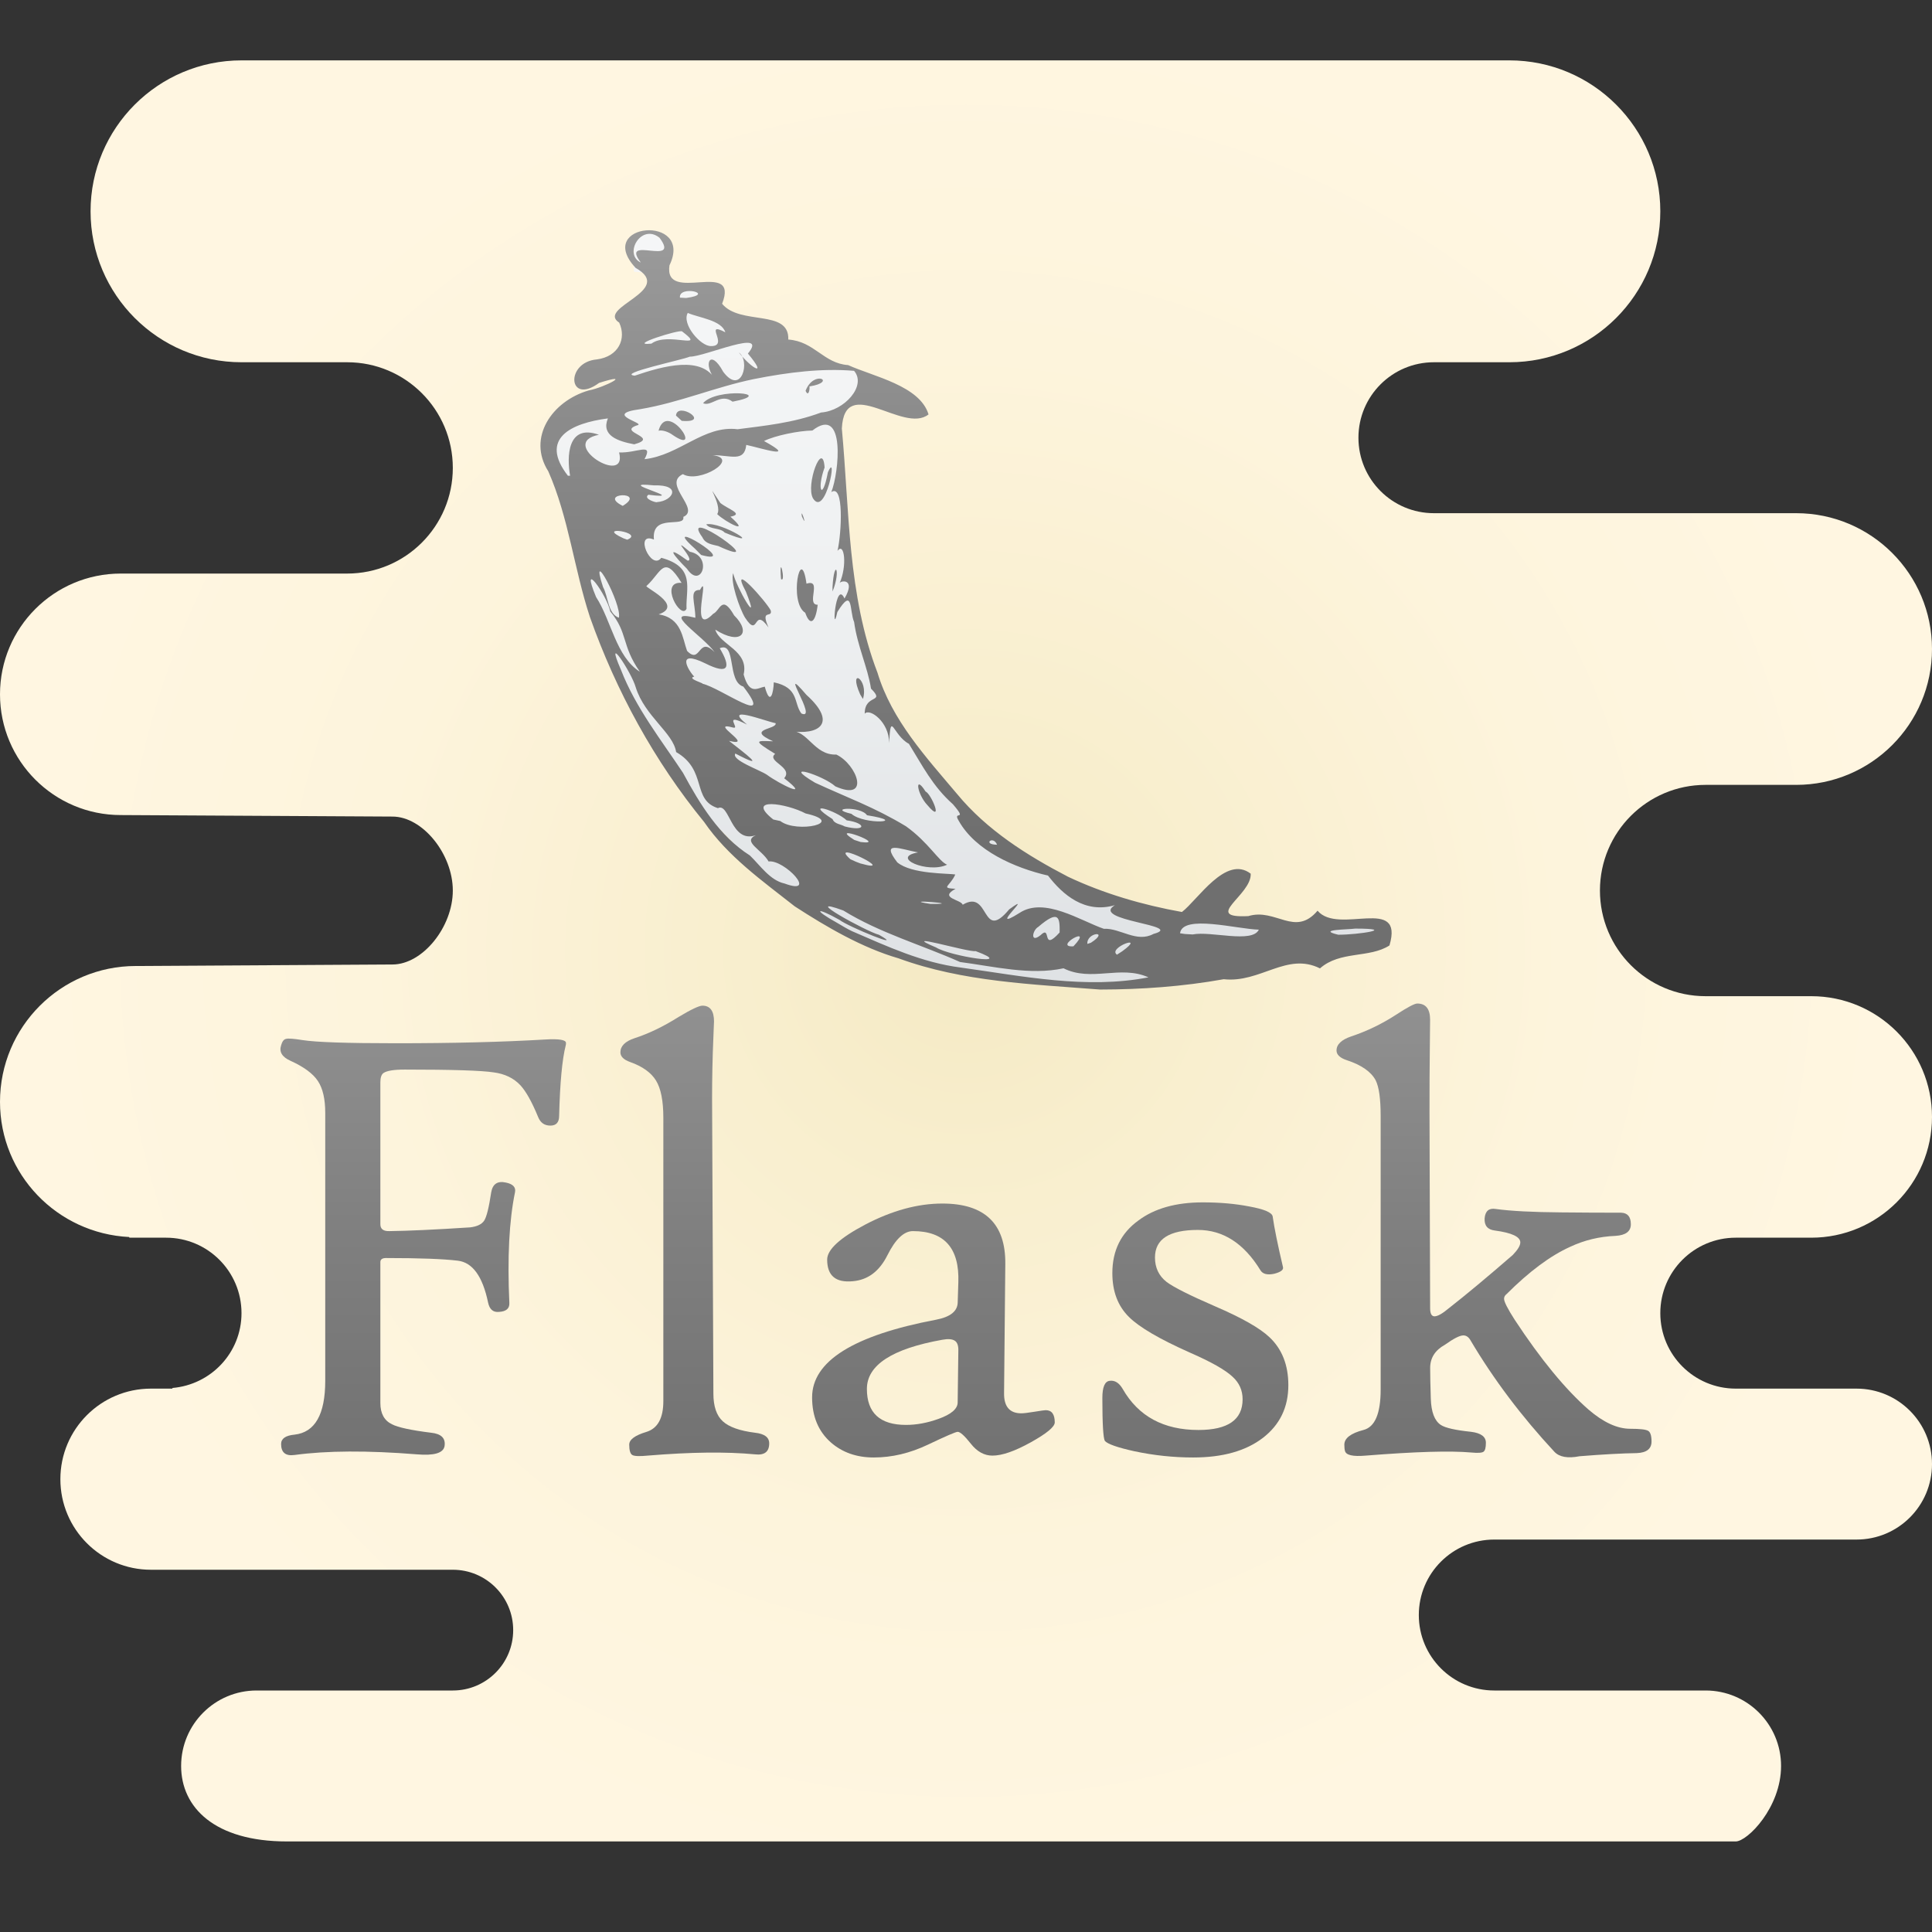
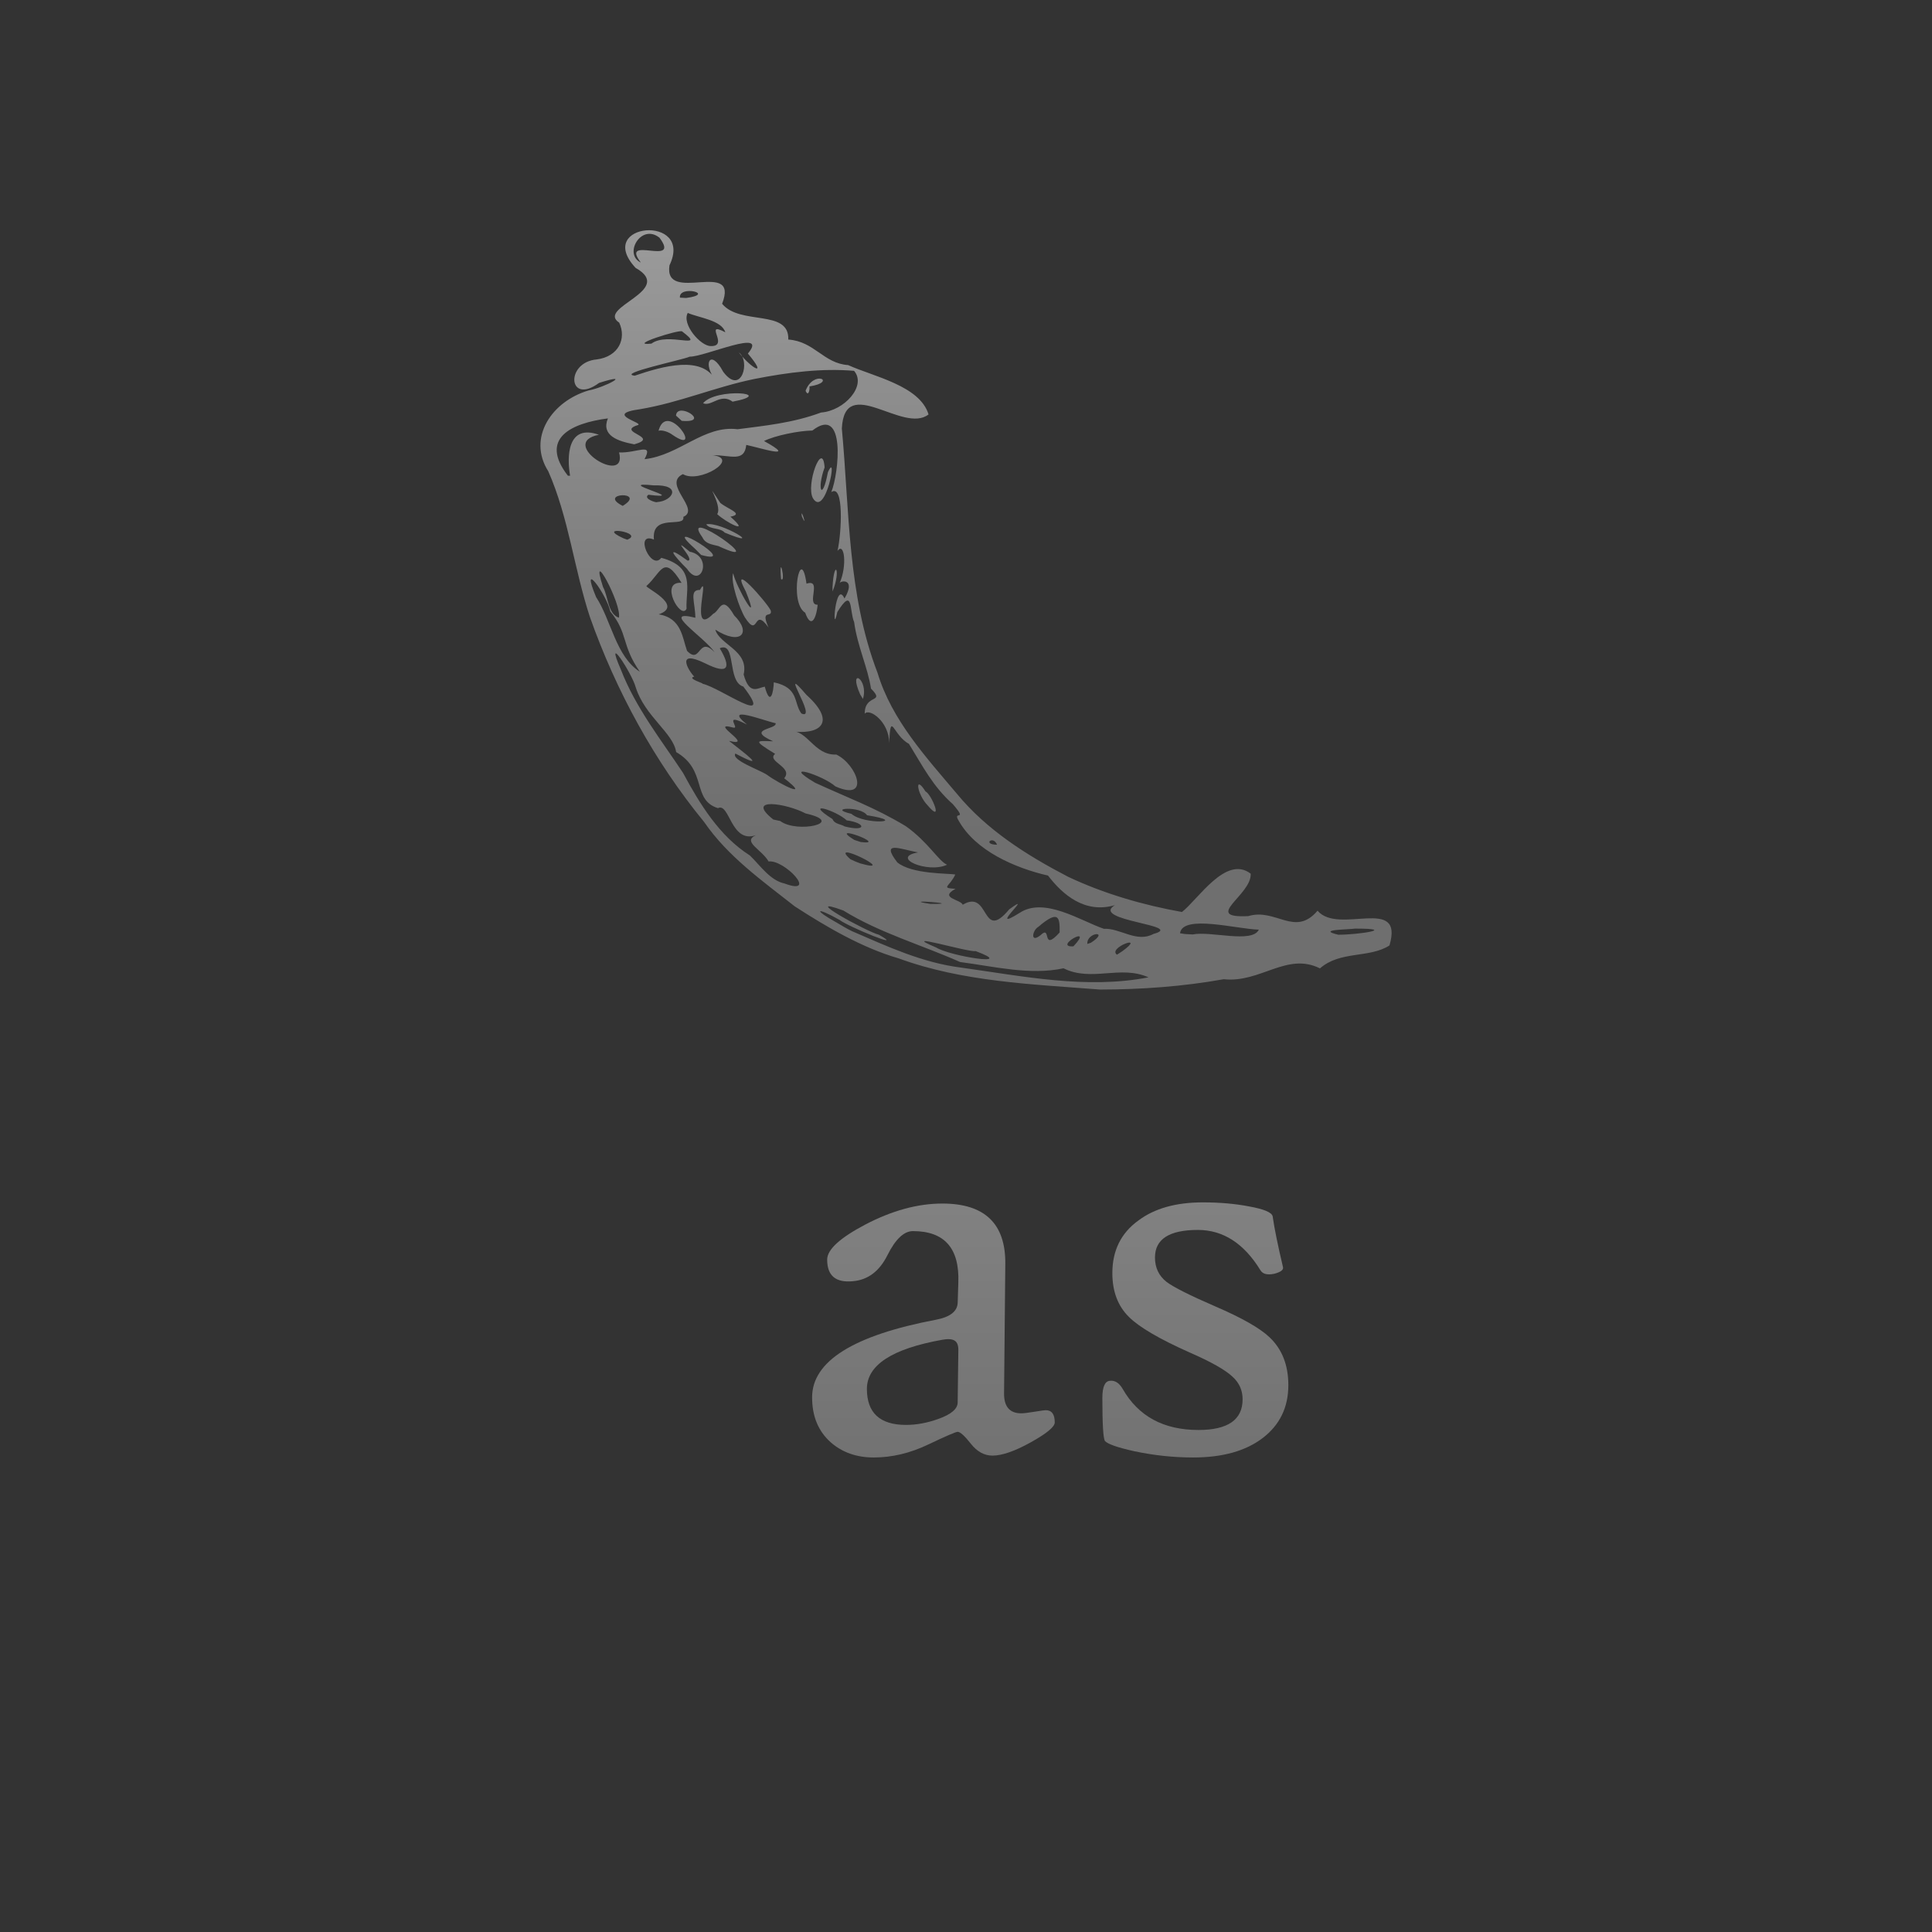
<svg xmlns="http://www.w3.org/2000/svg" x="0px" y="0px" width="512" height="512" viewBox="0 0 64 64">
  <rect x="0" y="0" width="64" height="64" fill="#333333" stroke="none" />
  <radialGradient id="QVTlauMmUnp_1sbiXxBjpa_hCWb1IvpcBZ0_gr1" cx="32" cy="31.5" r="30.775" gradientUnits="userSpaceOnUse">
    <stop offset="0" stop-color="#f4e9c3" />
    <stop offset=".219" stop-color="#f8eecd" />
    <stop offset=".644" stop-color="#fdf4dc" />
    <stop offset="1" stop-color="#fff6e1" />
  </radialGradient>
-   <path fill="url(#QVTlauMmUnp_1sbiXxBjpa_hCWb1IvpcBZ0_gr1)" d="M61.5,46h-4c-1.381,0-2.5-1.119-2.5-2.5c0-1.381,1.119-2.5,2.5-2.5H60c2.209,0,4-1.791,4-4 c0-2.209-1.791-4-4-4h-3.5c-1.933,0-3.5-1.567-3.5-3.5s1.567-3.5,3.5-3.5h3c2.485,0,4.5-2.015,4.5-4.5S61.985,17,59.5,17h-12 c-1.381,0-2.5-1.119-2.5-2.5c0-1.381,1.119-2.5,2.5-2.5H50c2.761,0,5-2.239,5-5s-2.239-5-5-5H8C5.239,2,3,4.239,3,7s2.239,5,5,5h3.5 c1.933,0,3.5,1.567,3.5,3.5S13.433,19,11.5,19H4c-2.209,0-4,1.791-4,4c0,2.209,1.791,4,4,4l9,0.05c1,0,2,1.24,2,2.45 c0,1.209-1,2.45-2,2.45L4.5,32C2.015,32,0,34.015,0,36.5c0,2.41,1.899,4.36,4.279,4.478L4.286,41H5.5C6.881,41,8,42.119,8,43.5 c0,1.309-1.01,2.371-2.292,2.479L5.714,46H5c-1.657,0-3,1.343-3,3s1.343,3,3,3h10c1.105,0,2,0.895,2,2c0,1.105-0.895,2-2,2H8.5 C7.119,56,6,57.119,6,58.5C6,59.881,7.119,61,9.5,61h48c0.381,0,1.5-1.119,1.5-2.5c0-1.381-1.119-2.5-2.5-2.5h-7 c-1.381,0-2.5-1.119-2.5-2.5c0-1.381,1.119-2.5,2.5-2.5h12c1.381,0,2.5-1.119,2.5-2.5C64,47.119,62.881,46,61.5,46z" />
  <linearGradient id="QVTlauMmUnp_1sbiXxBjpb_hCWb1IvpcBZ0_gr2" x1="32.011" x2="32.011" y1="35.213" y2="8.716" gradientUnits="userSpaceOnUse">
    <stop offset="0" stop-color="#dbdee1" />
    <stop offset=".085" stop-color="#dee1e4" />
    <stop offset=".606" stop-color="#eff1f2" />
    <stop offset="1" stop-color="#f5f6f7" />
  </linearGradient>
-   <path fill="url(#QVTlauMmUnp_1sbiXxBjpb_hCWb1IvpcBZ0_gr2)" d="M22,8l-0.503-0.373L21,8l0,0l0,0v1l0.5,0.043c0,0-0.032,0.468,0,0.521 c0.032,0.053-0.362,0.894-0.362,0.894l-0.351,1.404l-1,0.679l0.766-0.062l-0.045,0.618l-2.067,0.971l-0.165,1.323l1.58,5.329 l0.759,1.982l1.511,2.404l1.47,2.105l1.883,1.913l1.689,1.251l2.217,1.251l2.711,0.724l4.563,0.43l3.308-0.341l5.425-1.17 l0.351-0.335c0,0-0.367-0.265-0.447-0.275c-0.08-0.01-2.904,0-2.904,0l-2.202-0.066l-2.41-0.272l-2.217-1.04l-2.957-1.894 l-1.992-2.033l-1.055-1.902l-0.815-1.666l-0.719-3.219l-0.177-4.561l-0.058-0.406l0.932-0.998l-0.432-0.32l-4.269-1.794L23.343,9.64 l-1.231-0.265L22,8z" />
  <linearGradient id="QVTlauMmUnp_1sbiXxBjpc_hCWb1IvpcBZ0_gr3" x1="32" x2="32" y1="3.766" y2="27.634" gradientUnits="userSpaceOnUse">
    <stop offset="0" stop-color="#a4a4a4" />
    <stop offset=".619" stop-color="gray" />
    <stop offset="1" stop-color="#6f6f6f" />
  </linearGradient>
  <path fill="url(#QVTlauMmUnp_1sbiXxBjpc_hCWb1IvpcBZ0_gr3)" d="M26.328,30.025c-1.074-0.845-2.22-1.655-3.003-2.796 c-1.648-2.012-2.916-4.34-3.783-6.788c-0.524-1.591-0.704-3.298-1.379-4.828c-0.707-1.111,0.121-2.326,1.338-2.679 c0.542-0.104,1.495-0.615,0.345-0.25c-1.031,0.757-1.131-0.687-0.074-0.778c0.722-0.096,0.987-0.687,0.74-1.218 c-0.775-0.505,1.878-1.06,0.543-1.814C19.664,7.375,23,7.086,22.177,8.79c-0.197,1.31,2.331-0.24,1.744,1.273 c0.596,0.727,2.232,0.165,2.192,1.185c0.868,0.06,1.166,0.79,1.982,0.846c0.845,0.382,2.376,0.682,2.664,1.634 c-0.838,0.664-2.779-1.371-2.872,0.466c0.253,2.714,0.189,5.509,1.182,8.093c0.47,1.565,1.608,2.796,2.636,4.015 c0.984,1.194,2.316,2.034,3.674,2.741c1.191,0.562,2.476,0.935,3.774,1.168c0.527-0.403,1.456-1.9,2.278-1.269 c0.039,0.71-1.631,1.483-0.079,1.405c0.911-0.275,1.543,0.705,2.294-0.179c0.691,0.819,2.874-0.523,2.382,1.151 c-0.665,0.429-1.635,0.17-2.302,0.76c-1.099-0.549-1.973,0.491-3.189,0.359c-1.351,0.242-2.725,0.34-4.094,0.342 c-2.246-0.177-4.541-0.252-6.678-1.034C28.561,31.397,27.386,30.711,26.328,30.025L26.328,30.025z M28.225,30.847 c1.176,0.508,2.325,1.044,3.613,1.206c2.044,0.284,4.155,0.722,6.206,0.323c-0.928-0.419-1.888,0.163-2.813-0.3 c-1.109,0.239-2.3-0.061-3.427-0.208c-1.282-0.571-2.666-0.964-3.867-1.706c-1.501-0.548,0.776,0.703,1.181,0.804 c0.938,0.532-1.032-0.273-1.309-0.494c-0.786-0.441-0.886-0.349-0.078,0.099C27.893,30.666,28.054,30.766,28.225,30.847 L28.225,30.847z M25.988,29.267c1.139,0.422-0.005-0.801-0.527-0.73c-0.231-0.401-0.884-0.655-0.423-0.87 c-0.828,0.287-0.867-1.093-1.256-0.896c-0.876-0.277-0.341-1.256-1.384-1.858c-0.095-0.634-1.036-1.184-1.337-2.14 c-0.133-0.489-1.063-1.895-0.492-0.587c0.487,1.259,1.343,2.338,2.056,3.415c0.553,1.026,1.207,2.098,2.215,2.737 C25.18,28.665,25.508,29.164,25.988,29.267L25.988,29.267z M22.706,25.663 M27.352,29.772 M27.971,29.998 M28.745,30.321 M30.071,31.06 M27.524,29.284 M28.104,29.574 M31.007,31.385c0.467,0.294,2.724,0.645,1.311,0.121 C32.081,31.556,29.695,30.831,31.007,31.385z M26.399,27.797 M27.75,28.584 M28.887,29.281 M25.849,27.198 c0.547,0.42,2.208,0.054,0.838-0.251c-0.623-0.332-2.028-0.56-1.071,0.2L25.849,27.198L25.849,27.198z M29.656,29.522 M28.5,28.602 c1.339,0.379-1.126-0.847-0.33-0.139l0.176,0.08L28.5,28.602L28.5,28.602z M30.819,29.943 C32.087,29.955,29.674,29.768,30.819,29.943L30.819,29.943z M25.362,26.465 M32.964,31.146 M27.525,27.79 M25.482,26.317 M23.061,24.752 M29.416,28.785 M33.371,31.212 M29.066,28.423 M26.119,26.556 M31.104,29.653 M28.511,27.893 c0.972,0.125-1.157-0.661-0.213-0.07L28.511,27.893L28.511,27.893z M31.891,29.971c0.908-0.543,0.609,1.271,1.54,0.153 c0.919-0.671-0.794,0.83,0.339,0.12c0.819-0.548,2.029,0.26,2.794,0.523c0.55-0.027,1.084,0.475,1.648,0.17 c1.085-0.292-2.121-0.433-1.281-0.952c-0.993,0.289-1.726-0.344-2.214-0.98c-1.113-0.257-2.401-0.826-2.956-1.812 c-0.227-0.37,0.327,0.052-0.196-0.553c-0.671-0.597-1.006-1.274-1.456-2c-0.538-0.287-0.601-1.132-0.655-0.028 c0.004-0.696-0.65-1.165-0.809-0.97c-0.003-0.671,0.7-0.335,0.208-0.831c-0.106-0.695-0.454-1.42-0.559-2.205 c-0.163-0.378-0.023-1.189-0.556-0.332c-0.194,0.905-0.064-1.112,0.237-0.447c0.396-0.679-0.142-0.599-0.164-0.505 c0.258-0.573,0.163-1.385-0.067-1.075c0.137-0.607,0.217-2.234-0.206-1.946c0.256-0.635,0.486-2.905-0.627-2.039 c-0.451,0.006-1.232,0.164-1.602,0.347c1.158,0.638-0.116,0.23-0.588,0.129c-0.061,0.591-0.528,0.335-1.111,0.341 c0.932,0.115-0.454,0.953-0.988,0.627c-0.694,0.332,0.599,1.16,0.014,1.416c0.072,0.386-1.063-0.139-0.974,0.752 c-0.674-0.283-0.093,1.057,0.244,0.604c1.146,0.31,0.807,1.017,0.836,1.689c-0.187,0.391-0.922-0.92-0.164-0.859 c-0.598-0.972-0.662-0.351-1.159,0.1c-0.116,0.033,1.268,0.642,0.4,0.944c0.764,0.118,0.786,0.786,0.941,1.209 c0.459,0.478,0.365-0.528,0.914,0.047c-0.348-0.512-1.841-1.442-0.639-1.144c-0.006-0.515-0.217-0.931,0.151-0.921 c0.365-0.661-0.382,1.629,0.44,0.789c0.228-0.099,0.284-0.662,0.693,0.053c0.594,0.585,0.215,1.008-0.624,0.473 c0.15,0.509,1.122,0.691,0.939,1.486c0.194,0.7,0.464,0.442,0.7,0.402c0.185,0.68,0.29,0.18,0.299-0.144 c0.848,0.181,0.649,0.683,0.914,1.033c0.584,0.264-0.836-1.787,0.167-0.617c1.055,0.953,0.396,1.35-0.551,1.198 c0.599-0.048,0.793,0.81,1.542,0.78c0.684,0.325,1.146,1.574-0.032,1.054c-0.409-0.369-1.855-0.823-0.674-0.122 c1.091,0.505,1.958,0.808,3.01,1.442c0.753,0.538,1.078,1.153,1.364,1.275c-0.633,0.302-1.907-0.241-0.961-0.408 c-0.59-0.108-1.254-0.406-0.689,0.329c0.481,0.401,1.703,0.359,1.922,0.404c-0.186,0.409-0.505,0.442,0.008,0.474 C31.083,29.75,31.838,29.797,31.891,29.971L31.891,29.971z M30.722,26.671c-0.348-0.364-0.438-1.045-0.062-0.452 C30.853,26.297,31.278,27.332,30.722,26.671L30.722,26.671z M34.528,29.089 M30.173,25.78 M29.795,25.271 M25.212,22.108 M28.86,24.085 M26.283,22.293 M28.494,23.002c-0.414-0.928,0.293-0.507,0.092,0.152L28.494,23.002L28.494,23.002z M24.68,20.459 c-0.185-0.305-0.492-1.198-0.393-1.471c0.089,0.444,0.945,1.912,0.42,0.608c-0.58-1.093,0.694,0.355,0.825,0.627 c0.061,0.271-0.358-0.074-0.074,0.562C24.94,20.061,25.152,21.185,24.68,20.459z M23.502,19.646 M24.032,19.829 M22.757,18.842 c-0.439-0.436-0.756-0.838,0.021-0.271c0.299,0.012-0.665-0.914,0.072-0.294C23.624,18.419,23.232,19.549,22.757,18.842z M23.426,18.825 M23.839,18.957 M23.019,18.174c-1.276-1.135,1.603,0.594,0.208,0.21L23.019,18.174L23.019,18.174z M26.674,20.298 c-0.552-0.331-0.146-2.33,0.042-0.963c0.537-0.174-0.03,0.706,0.371,0.698C27.024,20.588,26.845,20.787,26.674,20.298z M28.026,21.097 M27.791,20.865 M23.269,17.801c-0.82-1.131,2.382,1.144,0.525,0.287C23.6,18.037,23.367,18.019,23.269,17.801z M25.873,19.181C25.795,18.229,26.046,19.339,25.873,19.181L25.873,19.181z M27.849,20.449 M23.395,17.369 c0.487-0.104,2.019,0.855,0.612,0.274C23.851,17.47,23.518,17.549,23.395,17.369z M27.578,19.454 c0.052-0.974,0.291-0.582,0.002,0.139L27.578,19.454L27.578,19.454L27.578,19.454z M23.758,17.03 c0.198-0.291-0.527-1.316,0.105-0.368c0.273,0.217,0.79,0.363,0.333,0.454C24.914,17.751,24.02,17.289,23.758,17.03z M27.371,19.15 M23.343,16.006 M24.286,16.567 M26.944,18.046 M26.79,17.705 M26.564,17.108C26.502,16.732,26.774,17.581,26.564,17.108 L26.564,17.108z M26.932,16.509c-0.253-0.446,0.32-1.966,0.384-1.024c-0.267,0.735-0.077,1.146,0.109,0.16 C27.77,14.87,27.351,17.176,26.932,16.509L26.932,16.509z M27.311,14.248 M26.679,26.718 M27.982,27.377 c0.725,0.186,0.721-0.113,0.066-0.202c-0.353-0.328-1.465-0.676-0.469-0.041C27.645,27.302,27.853,27.298,27.982,27.377 L27.982,27.377z M25.408,25.667c0.399,0.298,1.505,0.844,0.569,0.113c0.315-0.367-0.604-0.562-0.299-0.807 c-0.776-0.475-0.612-0.432-0.068-0.417c-0.932-0.417,0.135-0.385,0.084-0.599c-0.359-0.071-1.785-0.634-0.946,0.046 c-0.853-0.435-0.203,0.162-0.461,0.099c-0.872-0.238,0.777,0.664-0.138,0.44c0.5,0.396,1.346,1.015,0.211,0.42 C24.21,25.177,25.171,25.504,25.408,25.667L25.408,25.667z M26.771,26.45 M33.751,30.678 M34.468,30.98 c0.382-0.371,0.016,0.59,0.634-0.091c0.007-0.488-0.019-0.776-0.71-0.183C34.201,30.812,34.116,31.261,34.468,30.98L34.468,30.98z M23.08,23.829 M23.847,24.331 M28.204,26.959c0.425,0.378,1.954,0.277,0.517,0.047C28.508,26.691,27.369,26.766,28.204,26.959z M34.195,30.659 M35.557,31.595 M35.559,31.348C36.284,30.579,34.856,31.393,35.559,31.348L35.559,31.348z M21.196,22.252 c-0.618-0.882-0.384-1.278-0.98-1.998c-0.113-0.551-1.022-1.8-0.47-0.476C20.251,20.551,20.402,21.75,21.196,22.252z M35.332,31.103 M36.35,31.502 M22.853,22.854 M36.137,31.23c0.647-0.417-0.149-0.353-0.117,0.038L36.137,31.23L36.137,31.23z M27.359,25.697 M27.901,26.009 M37.175,31.512c0.829-0.598-0.502-0.114-0.174,0.113L37.175,31.512L37.175,31.512z M36.858,31.359 M38.479,32.438 M23.269,22.649c0.608,0.136,2.428,1.496,1.354,0.094c-0.55-0.163-0.22-1.507-0.781-1.269c0.377,0.629,0.31,0.897-0.481,0.5 c-0.994-0.485-0.558,0.24-0.364,0.44C22.732,22.474,23.347,22.644,23.269,22.649L23.269,22.649z M20.501,20.463 c0.109-0.45-1.002-2.475-0.524-1.015C20.149,19.754,20.131,20.334,20.501,20.463z M25.582,23.595 M26.352,23.775 M33.029,27.983 C32.901,27.658,32.525,27.976,33.029,27.983L33.029,27.983z M33.349,28.218 M35.995,29.884 M21.884,20.816 M32.441,27.467 M21.596,20.146 M22.953,20.803 M39.508,30.955c0.601-0.122,1.972,0.306,2.193-0.159c-0.73-0.018-2.526-0.515-2.611,0.119 l0.16,0.025L39.508,30.955L39.508,30.955L39.508,30.955z M23.385,20.912 M19.816,18.436 M20.667,18.65 M21.153,18.889 M24.213,20.852 M20.829,18.35 M19.085,17.218 M19.344,17.022 M20.778,17.878c0.606-0.238-1.104-0.493-0.124-0.045L20.778,17.878z M39.969,29.732 M42.287,30.934 M20.925,17.127 M18.885,15.76c-0.11-0.628-0.095-1.731,0.954-1.358 c-1.399,0.278,0.968,1.739,0.669,0.585c0.588,0.029,1.151-0.348,0.842,0.224c1.159-0.128,1.963-1.133,3.083-0.992 c0.872-0.115,1.826-0.203,2.766-0.554c0.773-0.056,1.517-0.888,1.093-1.381c-1.054-0.089-2.157,0.043-3.322,0.274 c-1.291,0.268-2.463,0.778-3.766,0.997c-1.269,0.171,0.255,0.47-0.108,0.537c-0.662,0.23,0.79,0.385-0.086,0.627 c-0.541-0.103-1.104-0.289-0.873-0.859c-1.216,0.158-2.285,0.662-1.324,1.9L18.885,15.76L18.885,15.76L18.885,15.76z M21.815,14.268 c0.285-1.05,1.527,0.864,0.467,0.14C22.156,14.312,21.947,14.235,21.815,14.268z M21.87,13.758 M22.393,13.767 c0.037-0.483,1.196,0.256,0.191,0.174L22.393,13.767L22.393,13.767z M23.108,13.479 M23.29,13.357 c0.435-0.522,2.461-0.333,0.978-0.051C23.871,13.007,23.566,13.482,23.29,13.357z M25.935,12.949 M26.686,12.945 c0.274-0.719,1.065-0.288,0.127-0.144C26.833,12.877,26.785,13.172,26.686,12.945z M20.629,16.758 C21.449,16.256,19.759,16.322,20.629,16.758L20.629,16.758z M21.235,16.926 M19.449,15.659 M43.655,30.802 M41.196,29.124 M44.332,30.964c0.655,0.002,1.984-0.203,0.559-0.203C44.668,30.796,43.588,30.789,44.332,30.964L44.332,30.964z M21.768,16.632 c0.53-0.036,0.829-0.585-0.103-0.553c-1.444-0.15,1.274,0.494-0.185,0.31C21.284,16.519,21.757,16.667,21.768,16.632z M22.235,16.868 M22.789,15.391 M21.026,12.445c0.946-0.322,2.24-0.683,2.686,0.158c-0.455-0.547-0.183-1.086,0.246-0.286 c0.607,0.809,0.911-0.368,0.516-0.64c0.45,0.559,0.962,0.823,0.301,0.035c0.718-0.863-1.437,0.113-1.927,0.103 C22.613,11.922,20.416,12.377,21.026,12.445z M21.58,11.383c0.539-0.407,1.866,0.242,1.015-0.405 C22.512,10.905,20.731,11.469,21.58,11.383z M23.547,11.464c0.631,0.016-0.272-0.848,0.48-0.457 c-0.124-0.404-0.876-0.479-1.244-0.641C22.575,10.736,23.207,11.469,23.547,11.464z M21.925,9.679 M22.729,9.871 c1.017-0.135-0.259-0.438-0.205-0.011L22.729,9.871L22.729,9.871z M21.228,8.697c-0.716-0.935,1.347,0.157,0.619-0.822 C21.235,7.387,20.646,8.424,21.228,8.697z" />
  <linearGradient id="QVTlauMmUnp_1sbiXxBjpd_hCWb1IvpcBZ0_gr4" x1="14.021" x2="14.021" y1="24.766" y2="50.112" gradientUnits="userSpaceOnUse">
    <stop offset="0" stop-color="#a4a4a4" />
    <stop offset=".619" stop-color="gray" />
    <stop offset="1" stop-color="#6f6f6f" />
  </linearGradient>
-   <path fill="url(#QVTlauMmUnp_1sbiXxBjpd_hCWb1IvpcBZ0_gr4)" d="M18.74,34.631c-0.118,0.463-0.19,1.241-0.218,2.334 c0,0.214-0.097,0.322-0.29,0.322c-0.194,0-0.328-0.093-0.404-0.28c-0.207-0.505-0.405-0.857-0.591-1.058 c-0.221-0.235-0.515-0.377-0.882-0.425c-0.394-0.062-1.376-0.093-2.946-0.093c-0.36,0-0.595,0.038-0.705,0.114 c-0.069,0.048-0.104,0.152-0.104,0.311v4.698c0,0.159,0.1,0.235,0.301,0.228c0.615-0.007,1.507-0.048,2.676-0.124 c0.228-0.028,0.382-0.102,0.462-0.223c0.08-0.121,0.157-0.434,0.233-0.939c0.048-0.277,0.211-0.384,0.487-0.322 c0.235,0.048,0.335,0.156,0.301,0.322c-0.194,0.94-0.256,2.164-0.187,3.672c0.007,0.18-0.107,0.277-0.342,0.29 c-0.194,0.021-0.315-0.083-0.363-0.311c-0.18-0.864-0.513-1.326-1.001-1.385c-0.487-0.059-1.281-0.088-2.38-0.088 c-0.124,0-0.187,0.045-0.187,0.135v4.667c0,0.346,0.128,0.581,0.384,0.705c0.201,0.104,0.633,0.197,1.296,0.28 c0.339,0.035,0.487,0.183,0.446,0.446c-0.041,0.228-0.346,0.318-0.913,0.27c-1.639-0.131-2.99-0.124-4.055,0.021 c-0.297,0.041-0.446-0.08-0.446-0.363c0-0.18,0.149-0.283,0.446-0.311c0.678-0.076,1.016-0.671,1.016-1.784v-8.878 c0-0.456-0.081-0.807-0.244-1.053c-0.162-0.245-0.465-0.468-0.908-0.669c-0.277-0.124-0.38-0.294-0.311-0.508 c0.035-0.131,0.09-0.204,0.166-0.218c0.069-0.021,0.252-0.007,0.55,0.041c0.436,0.069,1.462,0.104,3.08,0.104 c1.908,0,3.557-0.041,4.947-0.124c0.463-0.028,0.695,0.01,0.695,0.114C18.75,34.576,18.747,34.604,18.74,34.631L18.74,34.631z" />
  <linearGradient id="QVTlauMmUnp_1sbiXxBjpe_hCWb1IvpcBZ0_gr5" x1="23.018" x2="23.018" y1="24.766" y2="50.112" gradientUnits="userSpaceOnUse">
    <stop offset="0" stop-color="#a4a4a4" />
    <stop offset=".619" stop-color="gray" />
    <stop offset="1" stop-color="#6f6f6f" />
  </linearGradient>
-   <path fill="url(#QVTlauMmUnp_1sbiXxBjpe_hCWb1IvpcBZ0_gr5)" d="M25.481,47.814c0,0.277-0.156,0.398-0.467,0.363 c-0.954-0.09-2.137-0.076-3.547,0.041c-0.283,0.028-0.458,0.021-0.524-0.021c-0.066-0.041-0.099-0.156-0.099-0.342 c0-0.166,0.188-0.306,0.565-0.42c0.377-0.114,0.565-0.455,0.565-1.022v-9.386c0-0.56-0.081-0.971-0.244-1.234 c-0.162-0.263-0.448-0.467-0.856-0.612c-0.214-0.076-0.322-0.183-0.322-0.322c0-0.207,0.156-0.363,0.467-0.467 c0.47-0.152,0.958-0.387,1.462-0.705c0.415-0.249,0.678-0.373,0.788-0.373c0.256,0,0.384,0.176,0.384,0.529 c0-0.028-0.014,0.318-0.041,1.037c-0.021,0.685-0.028,1.359-0.021,2.022l0.041,9.262c0,0.422,0.104,0.728,0.311,0.918 c0.207,0.19,0.564,0.316,1.068,0.379C25.326,47.496,25.481,47.613,25.481,47.814z" />
  <linearGradient id="QVTlauMmUnp_1sbiXxBjpf_hCWb1IvpcBZ0_gr6" x1="30.921" x2="30.921" y1="24.766" y2="50.112" gradientUnits="userSpaceOnUse">
    <stop offset="0" stop-color="#a4a4a4" />
    <stop offset=".619" stop-color="gray" />
    <stop offset="1" stop-color="#6f6f6f" />
  </linearGradient>
  <path fill="url(#QVTlauMmUnp_1sbiXxBjpf_hCWb1IvpcBZ0_gr6)" d="M34.94,47.119c0,0.145-0.264,0.365-0.793,0.659 c-0.529,0.294-0.952,0.441-1.271,0.441c-0.27,0-0.508-0.131-0.716-0.394c-0.207-0.263-0.353-0.394-0.436-0.394 c-0.062,0-0.391,0.142-0.985,0.425c-0.595,0.283-1.193,0.425-1.794,0.425c-0.567,0-1.041-0.166-1.421-0.498 c-0.415-0.366-0.622-0.864-0.622-1.494c0-1.196,1.369-2.054,4.107-2.572c0.47-0.09,0.709-0.28,0.716-0.57l0.021-0.664 c0.041-1.134-0.46-1.701-1.504-1.701c-0.297,0-0.579,0.266-0.845,0.799c-0.266,0.532-0.648,0.819-1.146,0.861 c-0.567,0.055-0.85-0.183-0.85-0.716c0-0.332,0.422-0.719,1.265-1.162c0.885-0.463,1.736-0.695,2.551-0.695 c1.404,0,2.099,0.667,2.085,2.002l-0.041,4.273c-0.007,0.449,0.183,0.674,0.57,0.674c0.076,0,0.221-0.017,0.436-0.052 c0.214-0.035,0.339-0.052,0.373-0.052C34.84,46.714,34.94,46.849,34.94,47.119L34.94,47.119z M31.746,44.754 c0.007-0.173-0.033-0.287-0.119-0.342c-0.086-0.055-0.223-0.066-0.41-0.031c-1.666,0.297-2.5,0.84-2.5,1.628 c0,0.795,0.432,1.193,1.296,1.193c0.346,0,0.702-0.066,1.068-0.197c0.429-0.152,0.643-0.335,0.643-0.55L31.746,44.754z" />
  <linearGradient id="QVTlauMmUnp_1sbiXxBjpg_hCWb1IvpcBZ0_gr7" x1="39.597" x2="39.597" y1="24.766" y2="50.112" gradientUnits="userSpaceOnUse">
    <stop offset="0" stop-color="#a4a4a4" />
    <stop offset=".619" stop-color="gray" />
    <stop offset="1" stop-color="#6f6f6f" />
  </linearGradient>
  <path fill="url(#QVTlauMmUnp_1sbiXxBjpg_hCWb1IvpcBZ0_gr7)" d="M42.678,45.885c0,0.733-0.282,1.315-0.845,1.748 c-0.564,0.432-1.333,0.648-2.308,0.648c-0.65,0-1.3-0.069-1.95-0.207c-0.56-0.124-0.885-0.239-0.975-0.342 c-0.055-0.097-0.083-0.57-0.083-1.421c0-0.366,0.083-0.557,0.249-0.57c0.166-0.021,0.308,0.069,0.425,0.27 c0.519,0.906,1.355,1.359,2.51,1.359c0.975,0,1.462-0.339,1.462-1.016c0-0.297-0.111-0.546-0.332-0.747 c-0.242-0.228-0.712-0.494-1.411-0.799c-1.01-0.449-1.684-0.844-2.022-1.182c-0.366-0.36-0.55-0.844-0.55-1.452 c0-0.747,0.287-1.328,0.861-1.742c0.532-0.401,1.245-0.602,2.137-0.602c0.56,0,1.072,0.045,1.535,0.135 c0.498,0.09,0.757,0.201,0.778,0.332c0.055,0.387,0.169,0.947,0.342,1.68c0.021,0.09-0.076,0.162-0.29,0.218 c-0.228,0.048-0.38,0.01-0.456-0.114c-0.546-0.892-1.238-1.338-2.074-1.338c-0.947,0-1.421,0.304-1.421,0.913 c0,0.339,0.128,0.608,0.384,0.809c0.228,0.173,0.764,0.443,1.608,0.809c0.885,0.38,1.487,0.723,1.805,1.027 C42.47,44.692,42.678,45.221,42.678,45.885z" />
  <linearGradient id="QVTlauMmUnp_1sbiXxBjph_hCWb1IvpcBZ0_gr8" x1="49.492" x2="49.492" y1="24.766" y2="50.112" gradientUnits="userSpaceOnUse">
    <stop offset="0" stop-color="#a4a4a4" />
    <stop offset=".619" stop-color="gray" />
    <stop offset="1" stop-color="#6f6f6f" />
  </linearGradient>
-   <path fill="url(#QVTlauMmUnp_1sbiXxBjph_hCWb1IvpcBZ0_gr8)" d="M54.709,47.752c0,0.242-0.162,0.37-0.487,0.384 c-0.484,0.007-1.117,0.041-1.898,0.104c-0.387,0.076-0.664,0.028-0.83-0.145c-1.092-1.175-2.019-2.406-2.78-3.692 c-0.062-0.111-0.142-0.166-0.239-0.166c-0.118,0-0.322,0.104-0.612,0.311c-0.325,0.18-0.487,0.436-0.487,0.768 c0,0.235,0.007,0.574,0.021,1.016c0.014,0.443,0.124,0.733,0.332,0.871c0.145,0.097,0.481,0.173,1.006,0.228 c0.325,0.041,0.487,0.162,0.487,0.363c0,0.159-0.026,0.258-0.078,0.296c-0.052,0.038-0.188,0.047-0.41,0.026 c-0.691-0.062-1.86-0.028-3.506,0.104c-0.415,0.035-0.64-0.017-0.674-0.156c-0.014-0.048-0.021-0.118-0.021-0.207 c0-0.214,0.211-0.377,0.633-0.487c0.38-0.097,0.57-0.543,0.57-1.338v-9.065c0-0.567-0.055-0.961-0.166-1.182 c-0.152-0.283-0.47-0.505-0.954-0.664c-0.228-0.076-0.342-0.183-0.342-0.322c0-0.201,0.162-0.356,0.487-0.467 c0.519-0.173,1.013-0.411,1.483-0.716c0.38-0.249,0.615-0.373,0.705-0.373c0.283,0,0.425,0.18,0.425,0.539 c0-0.048-0.003,0.294-0.01,1.027c-0.007,0.505-0.01,1.182-0.01,2.033l0.021,6.493c0,0.18,0.048,0.27,0.145,0.27 c0.104,0,0.263-0.09,0.477-0.27c0.574-0.449,1.279-1.037,2.116-1.763c0.166-0.173,0.249-0.311,0.249-0.415 c0-0.187-0.28-0.318-0.84-0.394c-0.242-0.028-0.356-0.162-0.342-0.404c0.021-0.242,0.142-0.346,0.363-0.311 c0.498,0.069,1.224,0.107,2.178,0.114c0.664,0.007,1.324,0.01,1.981,0.01c0.214,0.007,0.322,0.135,0.322,0.384 c0,0.235-0.169,0.363-0.508,0.384c-0.532,0.021-1.034,0.142-1.504,0.363c-0.657,0.297-1.359,0.819-2.105,1.566 c-0.055,0.041-0.083,0.093-0.083,0.156c0,0.097,0.118,0.328,0.353,0.695c0.864,1.314,1.68,2.306,2.448,2.977 c0.491,0.422,0.951,0.633,1.379,0.633c0.318,0,0.515,0.022,0.591,0.067C54.671,47.439,54.709,47.558,54.709,47.752L54.709,47.752z" />
</svg>